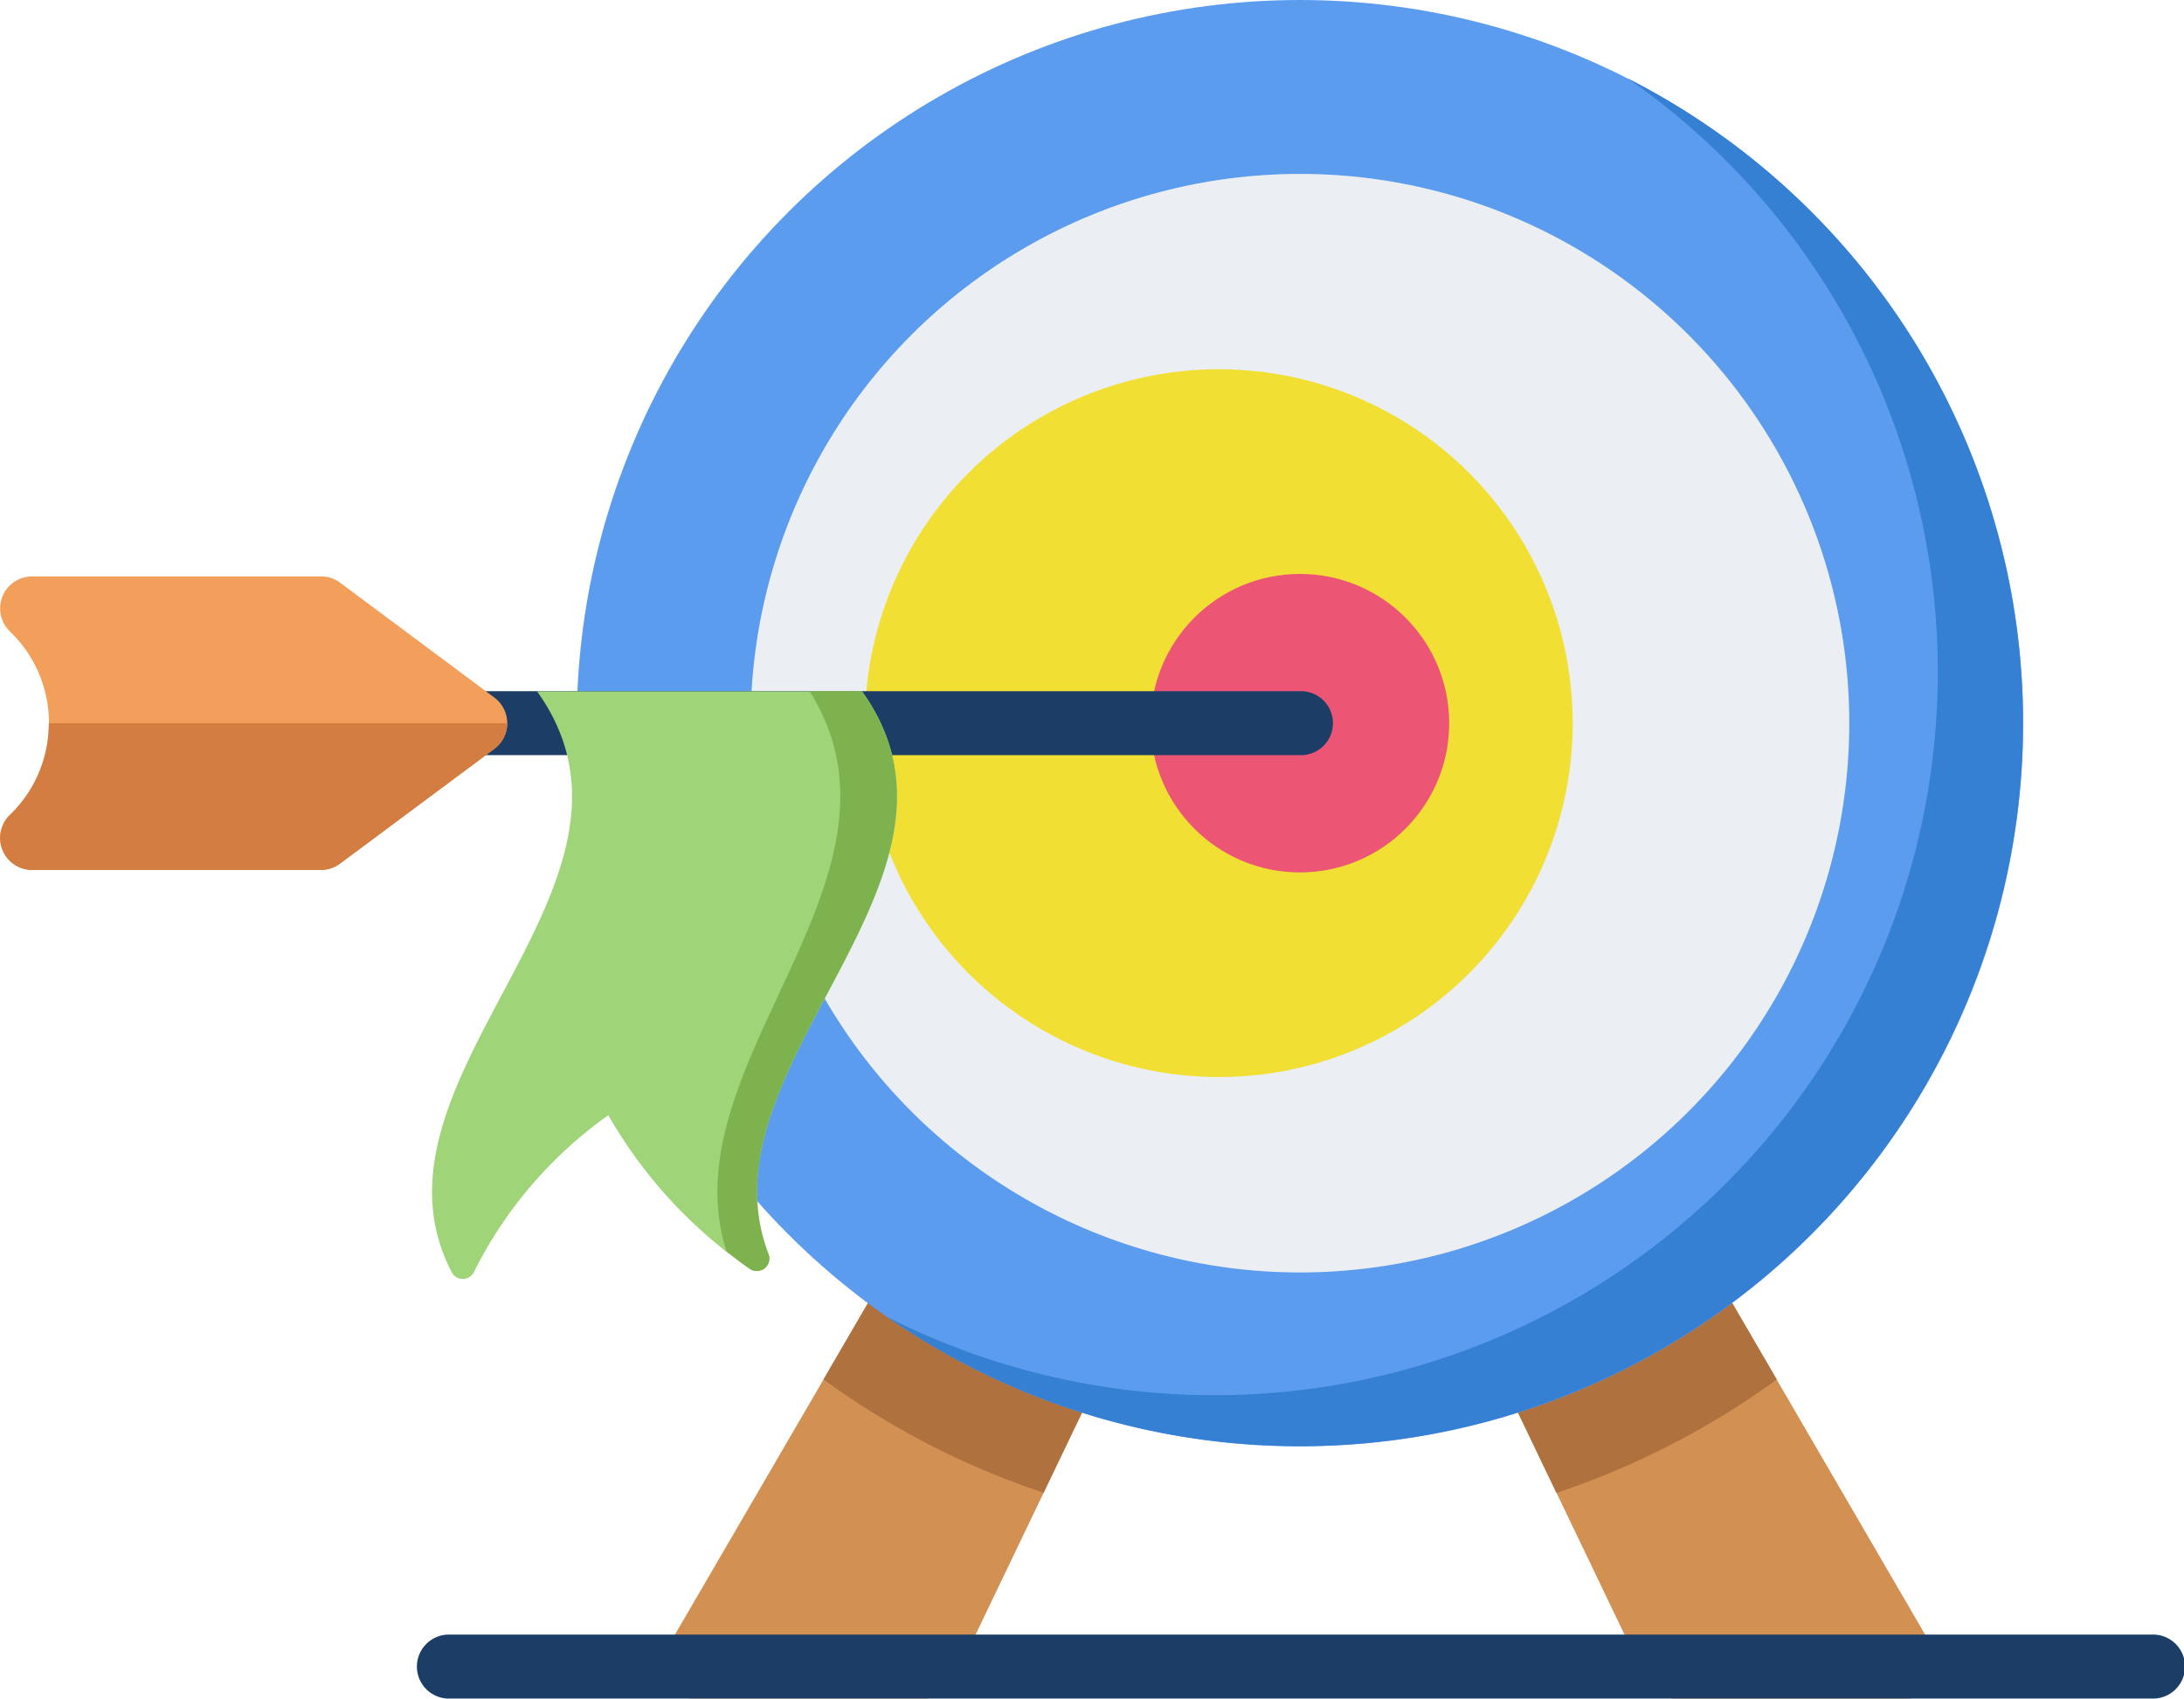
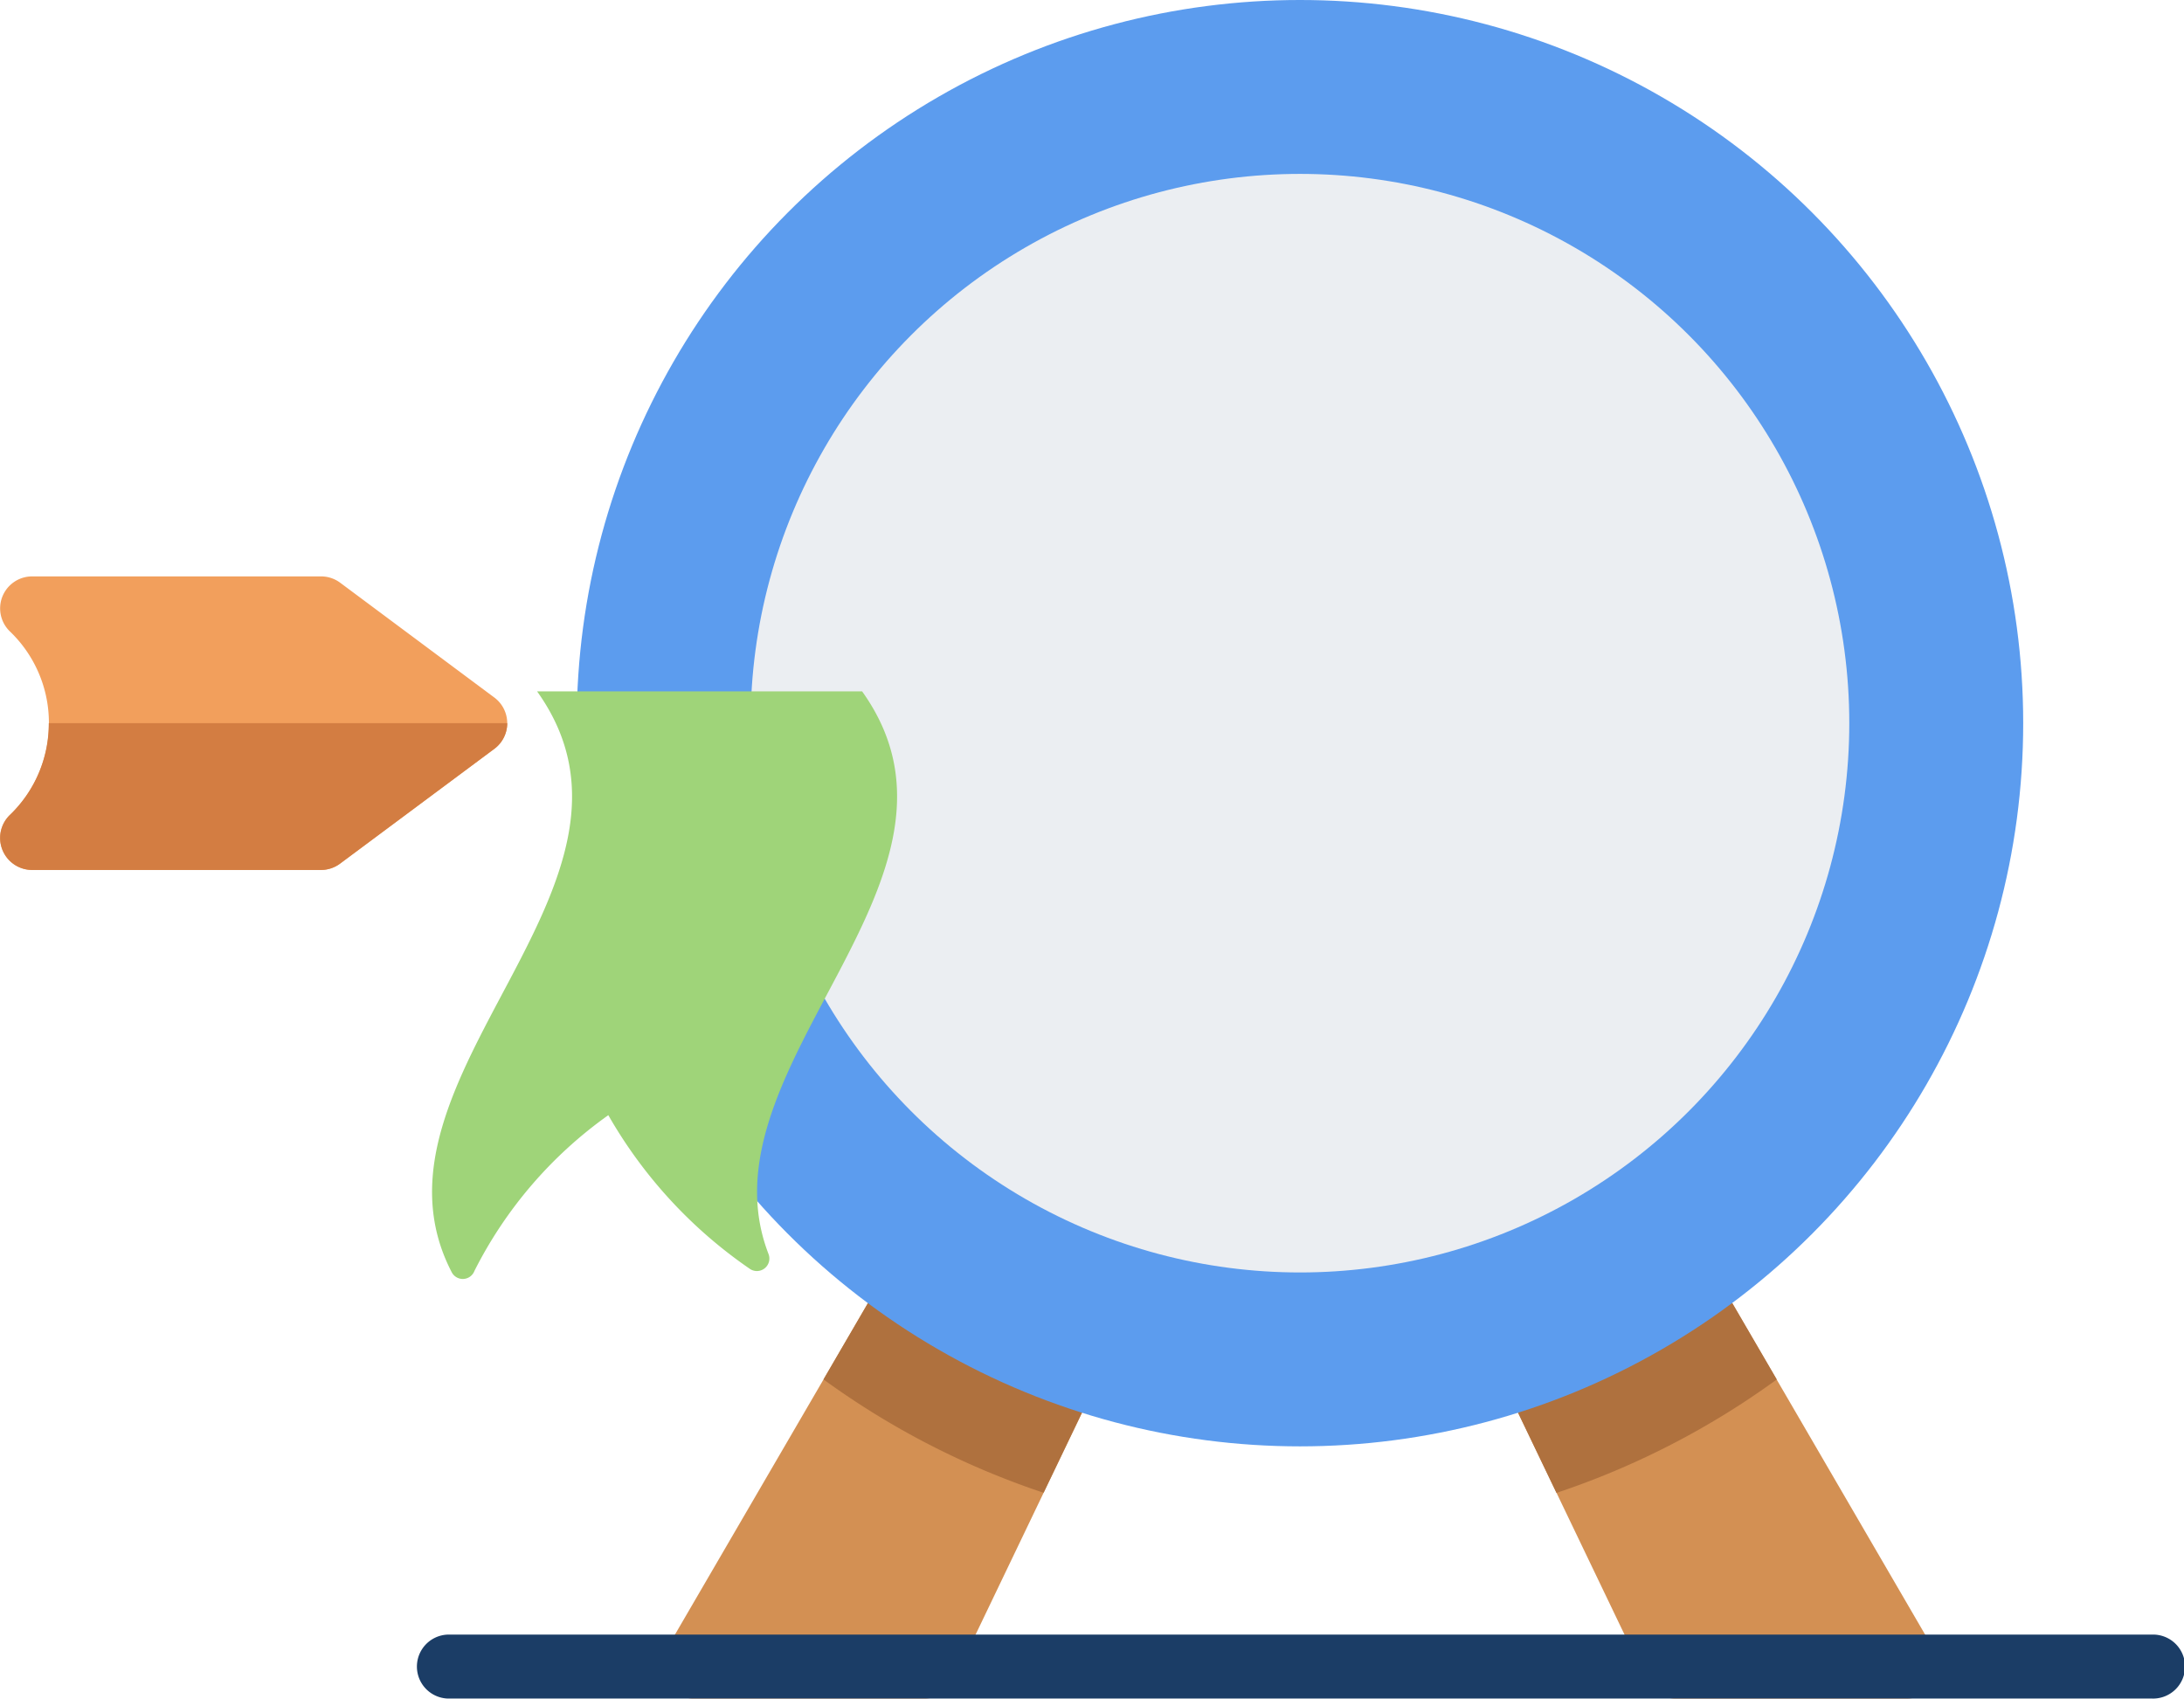
<svg xmlns="http://www.w3.org/2000/svg" width="66.268" height="51.544" viewBox="0 0 66.268 51.544">
  <defs>
    <style>.a{fill:#d39053;}.b{fill:#af713e;}.c{fill:#5c9cee;}.d{fill:#3580d3;}.e{fill:#ebeef2;}.f{fill:#f2df33;}.g{fill:#ed5575;}.h{fill:#1b3d66;}.i{fill:#f29f5c;}.j{fill:#d37d42;}.k{fill:#9fd479;}.l{fill:#7db24f;}</style>
  </defs>
  <g transform="translate(0 -56.882)">
    <g transform="translate(20.062 91.615)">
      <path class="a" d="M346.052,340.586,337.4,325.717a.971.971,0,0,0-.839-.482h-5.5a.971.971,0,0,0-.875,1.391l7.132,14.869a.971.971,0,0,0,.875.551h7.029a.971.971,0,0,0,.839-1.459Z" transform="translate(-307.421 -325.235)" />
      <path class="a" d="M170.135,325.235h-5.5a.97.97,0,0,0-.839.482l-8.657,14.869a.971.971,0,0,0,.839,1.459H163a.971.971,0,0,0,.875-.551l7.132-14.869a.971.971,0,0,0-.875-1.391Z" transform="translate(-155.002 -325.235)" />
    </g>
    <g transform="translate(24.982 91.615)">
      <path class="b" d="M203.229,325.235h-5.5a.97.97,0,0,0-.839.482l-3.868,6.644A24.531,24.531,0,0,0,199.7,335.8l4.4-9.178a.971.971,0,0,0-.875-1.391Z" transform="translate(-193.017 -325.235)" />
      <path class="b" d="M337.4,325.717a.971.971,0,0,0-.839-.482h-5.5a.971.971,0,0,0-.875,1.391l4.4,9.178a24.532,24.532,0,0,0,6.685-3.442Z" transform="translate(-312.341 -325.235)" />
    </g>
    <circle class="c" cx="21.945" cy="21.945" r="21.945" transform="translate(17.499 56.882)" />
-     <path class="d" d="M230.378,75.27a21.947,21.947,0,0,1-22.483,37.577A21.946,21.946,0,1,0,230.378,75.27Z" transform="translate(-180.987 -16.008)" />
    <circle class="e" cx="16.668" cy="16.668" r="16.668" transform="translate(22.776 62.159)" />
-     <circle class="f" cx="10.739" cy="10.739" r="10.739" transform="translate(26.242 68.087)" />
-     <circle class="g" cx="4.529" cy="4.529" r="4.529" transform="translate(34.914 74.298)" />
-     <path class="h" d="M75.9,220.875H42.848a.971.971,0,0,1,0-1.941H75.9a.971.971,0,1,1,0,1.941Z" transform="translate(-36.457 -141.078)" />
    <path class="i" d="M15,195.695l-4.678-3.484a.971.971,0,0,0-.58-.192H.971A.971.971,0,0,0,.3,193.688a3.841,3.841,0,0,1,1.184,2.785A3.841,3.841,0,0,1,.3,199.258a.971.971,0,0,0,.674,1.669H9.738a.971.971,0,0,0,.58-.192L15,197.252a.971.971,0,0,0,0-1.557Z" transform="translate(0 -117.646)" />
    <path class="j" d="M.3,229.219a.971.971,0,0,0,.674,1.669H9.738a.97.97,0,0,0,.58-.192L15,227.212a.971.971,0,0,0,.391-.779H1.48A3.841,3.841,0,0,1,.3,229.219Z" transform="translate(0 -147.607)" />
    <path class="k" d="M110.883,236.456A14.2,14.2,0,0,1,106.6,231.8a12.937,12.937,0,0,0-4.062,4.725.378.378,0,0,1-.687.046c-3.057-5.877,6.791-11.755,2.587-17.632h9.862c4.071,5.691-5.033,11.382-2.84,17.072A.379.379,0,0,1,110.883,236.456Z" transform="translate(-88.142 -141.078)" />
-     <path class="l" d="M172.564,218.934h-1.588c3.559,5.665-4.347,11.33-2.518,17,.221.176.452.351.7.527a.379.379,0,0,0,.571-.45C167.532,230.315,176.635,224.625,172.564,218.934Z" transform="translate(-146.412 -141.078)" />
    <path class="h" d="M150.175,442.058H98.468a.971.971,0,0,1,0-1.941h51.708a.971.971,0,1,1,0,1.941Z" transform="translate(-84.878 -333.633)" />
  </g>
</svg>